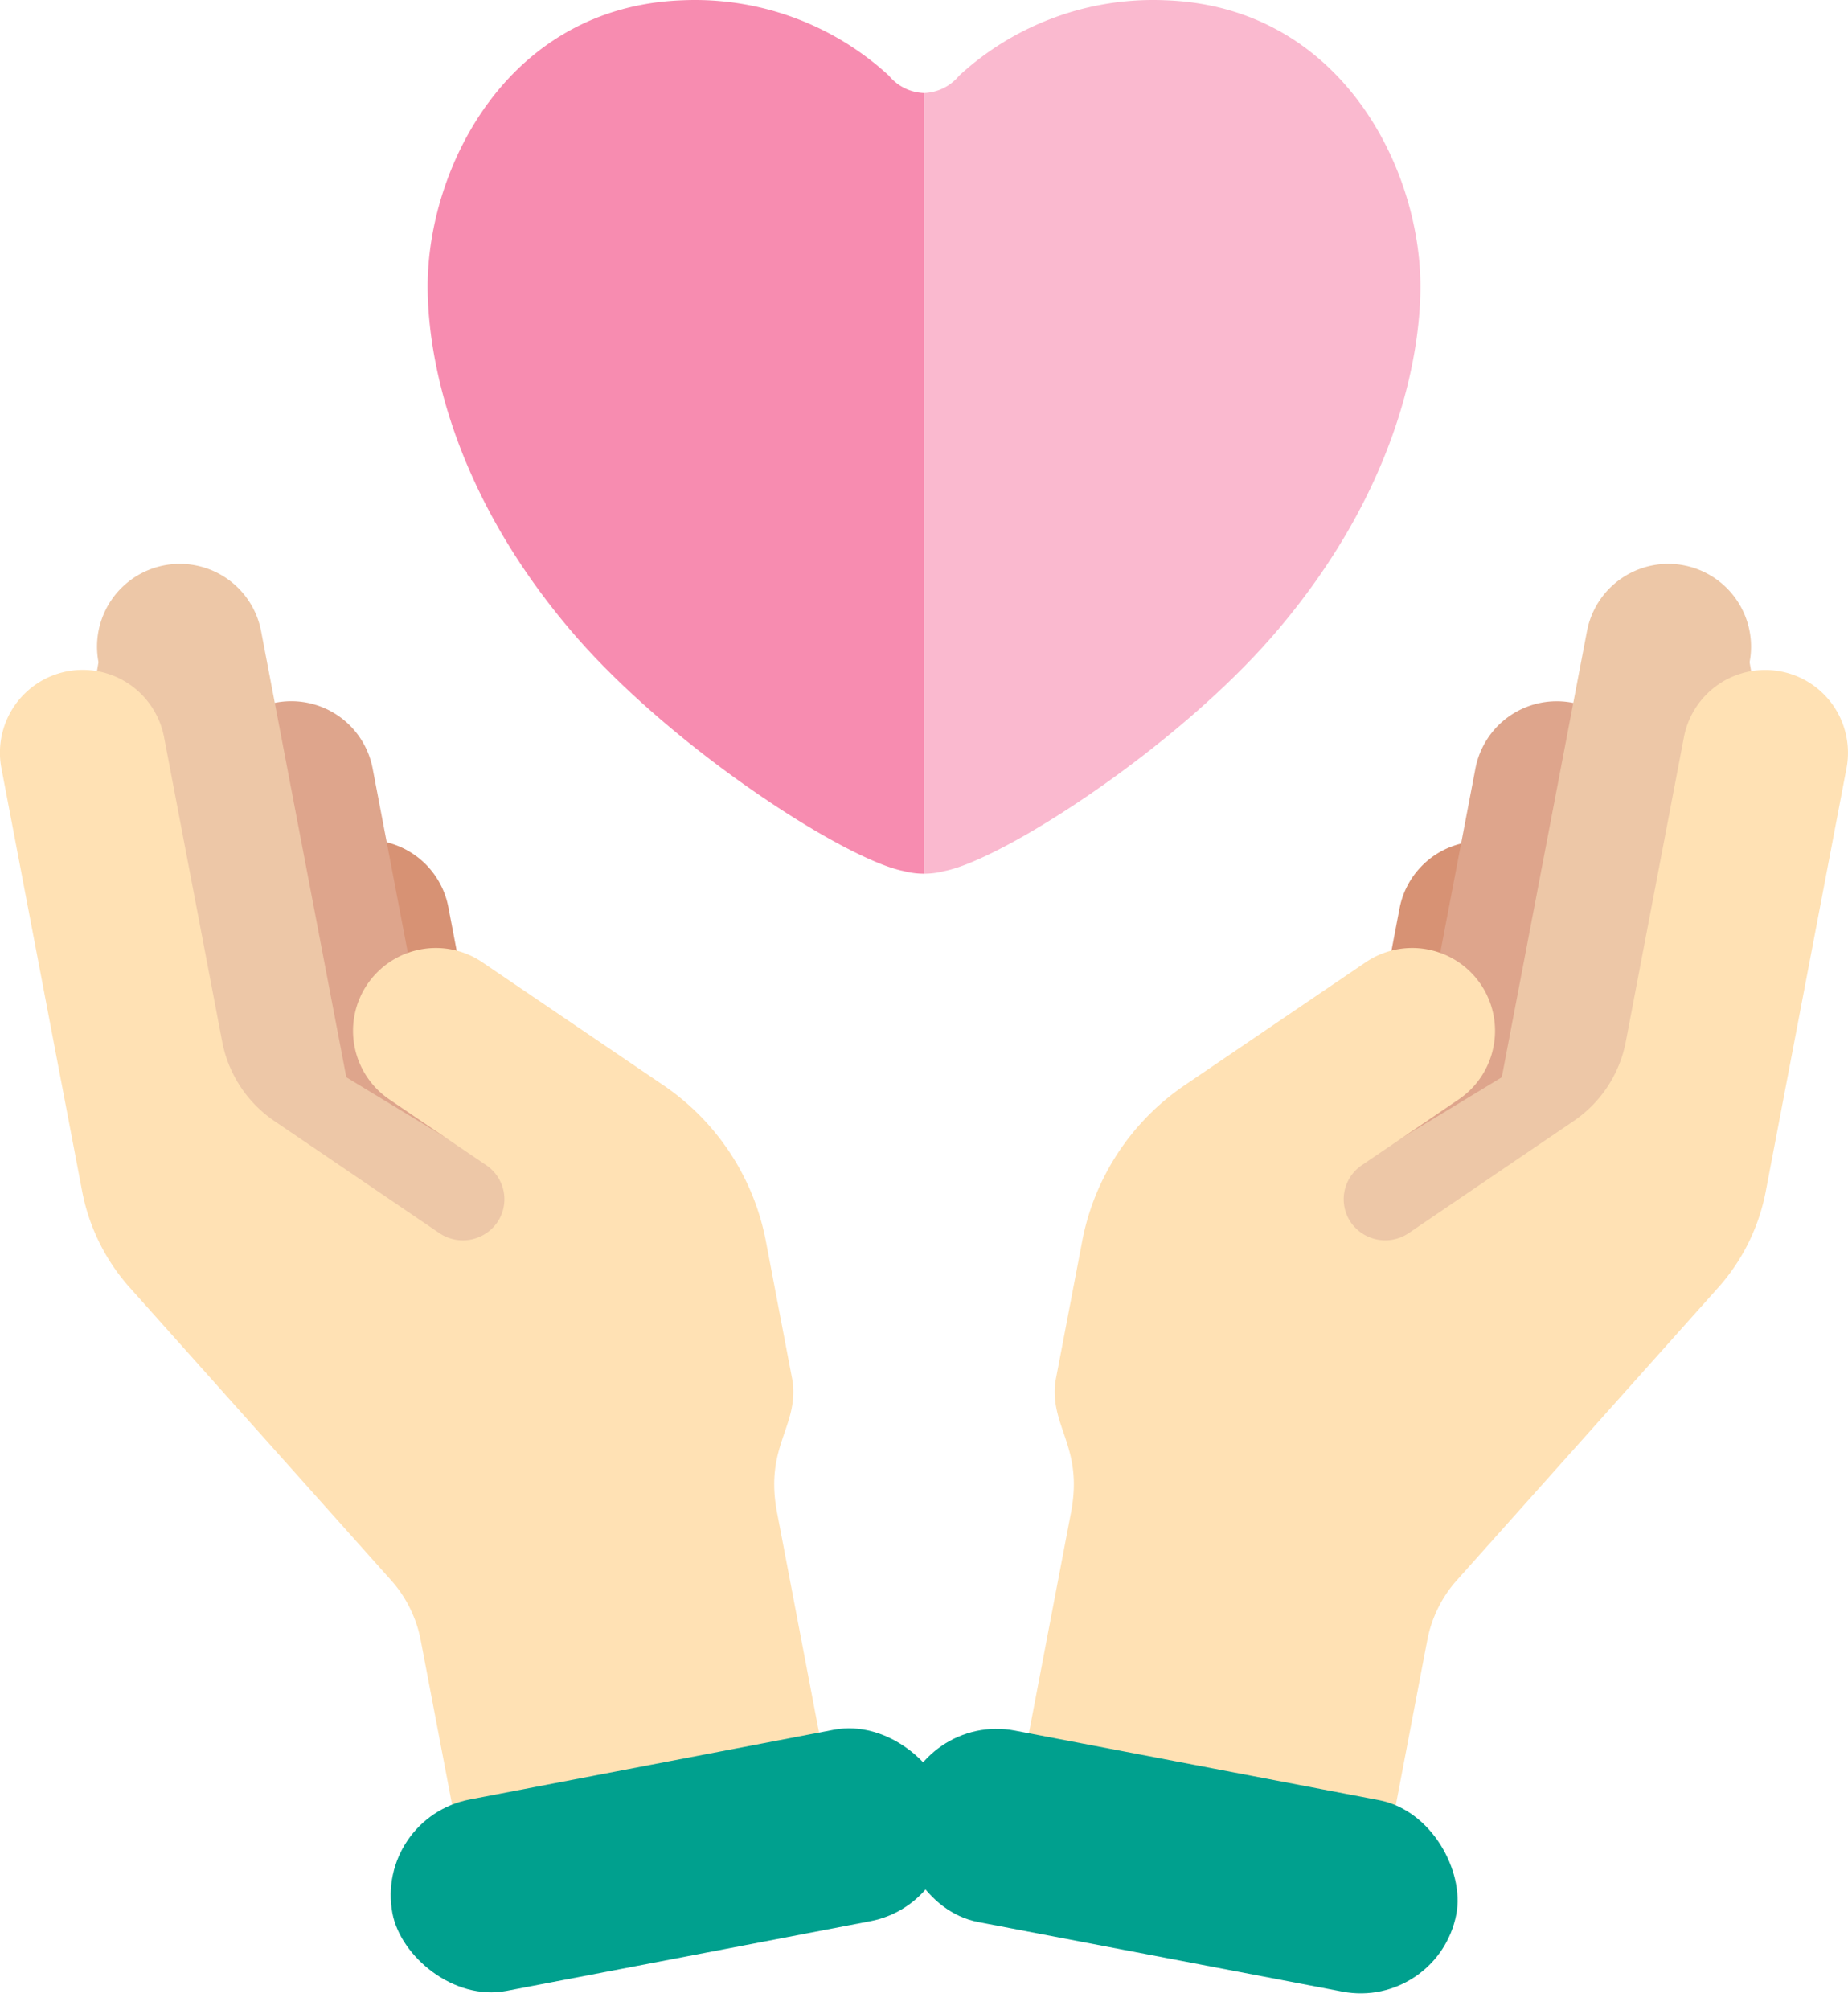
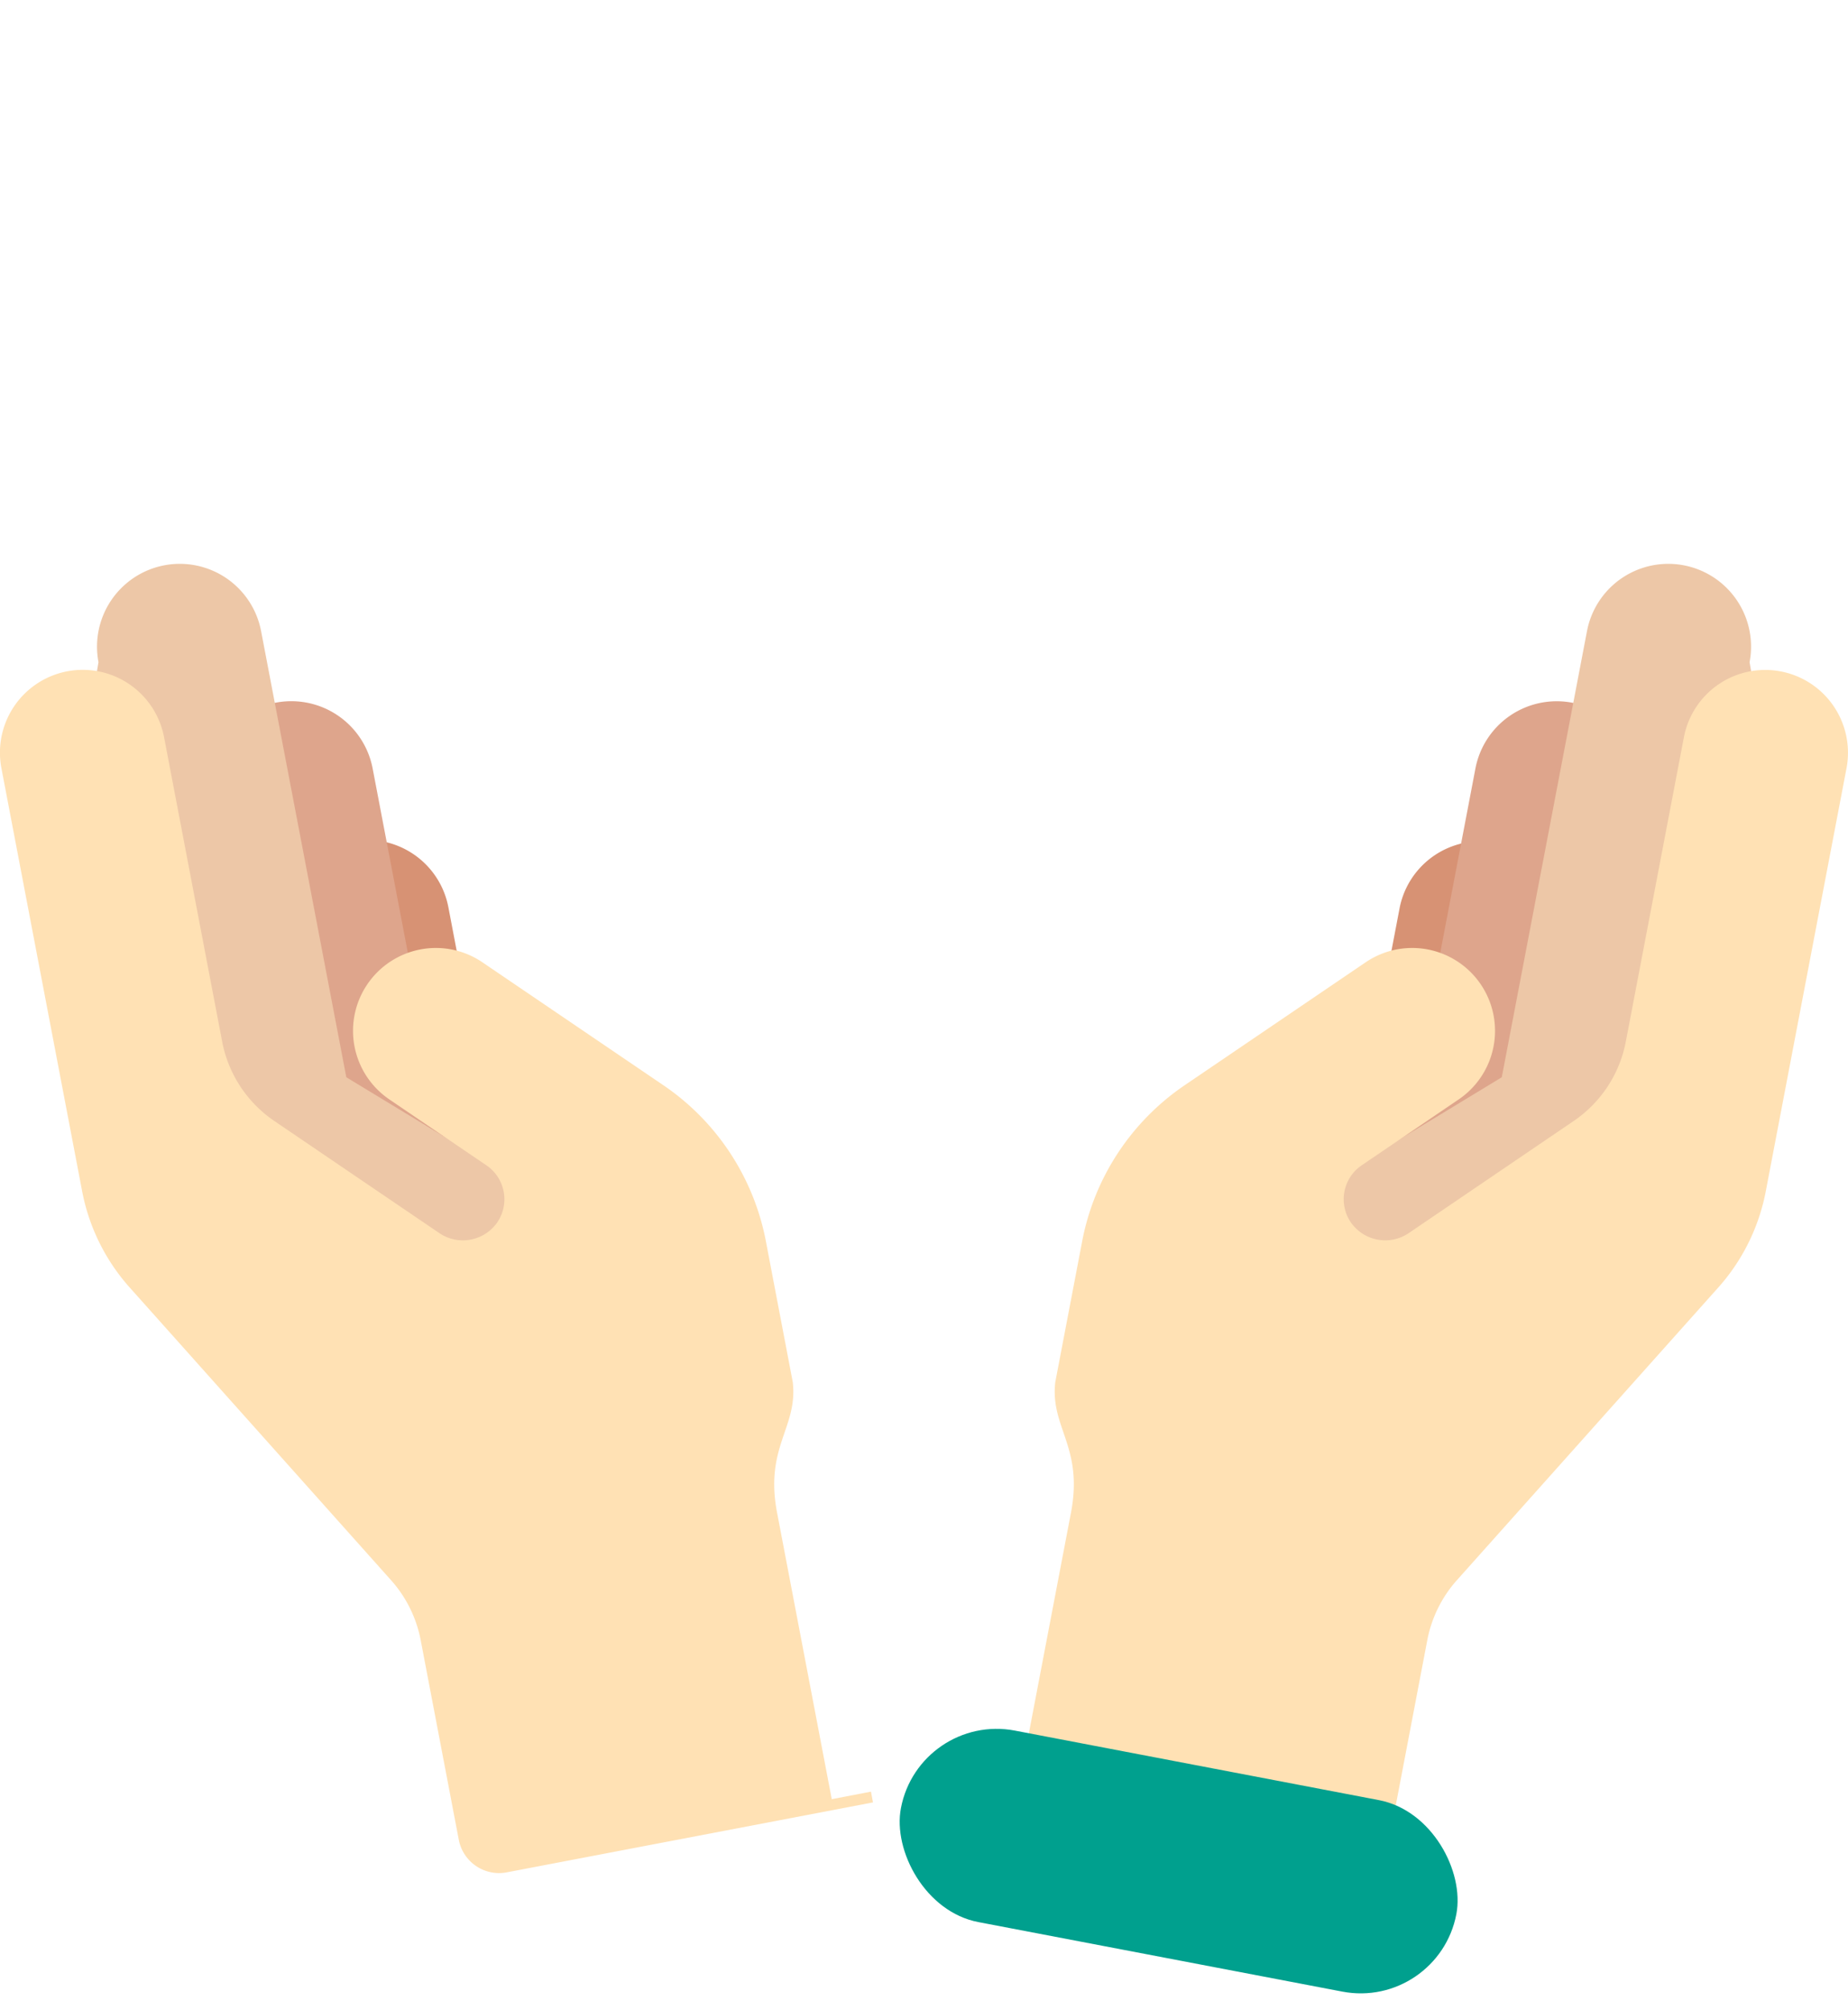
<svg xmlns="http://www.w3.org/2000/svg" viewBox="0 0 132.293 143.823" width="132.293" height="143.823">
  <defs>
    <style>
      .cls-1 {
        fill: #f78cb0;
      }

      .cls-2 {
        fill: #fab9cf;
      }

      .cls-3 {
        fill: #d79274;
      }

      .cls-4 {
        fill: #dea58c;
      }

      .cls-5 {
        fill: #edc7a7;
      }

      .cls-6 {
        fill: #ffe1b4;
      }

      .cls-7 {
        fill: #00a08e;
      }
    </style>
  </defs>
  <g id="介護の労働日数" transform="translate(66.146 71.911)">
    <g id="グループ化_2495" data-name="グループ化 2495" transform="translate(-66.147 -71.911)">
      <g id="グループ化_2491" data-name="グループ化 2491" transform="translate(30.615)">
-         <path id="パス_8247" data-name="パス 8247" class="cls-1" d="M75.541,5.405c-.005-.005-.012-.009-.017-.014A20.508,20.508,0,0,0,60.756.013C48.266.465,42.521,11.975,42.521,20.49c0,5.12,1.778,14.74,10.379,24.776,7.056,8.229,19.455,16.22,23.687,17.055a5.755,5.755,0,0,0,1.469.192V6.649A3.388,3.388,0,0,1,75.541,5.405Z" transform="translate(-42.521 0.007)" />
-         <path id="パス_8248" data-name="パス 8248" class="cls-2" d="M94.39,5.405c.005-.005.012-.009.017-.014A20.508,20.508,0,0,1,109.176.013c12.489.453,18.235,11.962,18.235,20.477,0,5.12-1.778,14.74-10.379,24.776-7.056,8.229-19.455,16.22-23.687,17.055a5.756,5.756,0,0,1-1.469.192V6.649A3.388,3.388,0,0,0,94.39,5.405Z" transform="translate(-56.341 0.007)" />
-       </g>
+         </g>
      <g id="グループ化_2494" data-name="グループ化 2494" transform="translate(0 40.346)">
        <g id="グループ化_2492" data-name="グループ化 2492">
-           <path id="パス_8249" data-name="パス 8249" class="cls-3" d="M55.914,120.84l-12.7-7.7L38.473,88.287a5.925,5.925,0,0,0-11.64,2.223l-4.066,8.813L27.331,117.3l8.026,17.842a11.787,11.787,0,0,1,8.252-6.07c.542-.1,7.776-1.44,13.414-2.433Z" transform="translate(-6.374 -63.716)" />
+           <path id="パス_8249" data-name="パス 8249" class="cls-3" d="M55.914,120.84l-12.7-7.7L38.473,88.287a5.925,5.925,0,0,0-11.64,2.223l-4.066,8.813L27.331,117.3l8.026,17.842a11.787,11.787,0,0,1,8.252-6.07Z" transform="translate(-6.374 -63.716)" />
          <path id="パス_8250" data-name="パス 8250" class="cls-4" d="M35.69,99.348,30.944,74.5A5.925,5.925,0,0,0,19.3,76.718l-4.066,8.816L19.8,103.513l8.025,17.842a11.787,11.787,0,0,1,8.252-6.07c.875-.167,19.21-3.546,20.078-3.519Z" transform="translate(-4.266 -59.853)" />
          <path id="パス_8251" data-name="パス 8251" class="cls-5" d="M26.479,92.77l-6.1-31.924a5.925,5.925,0,1,0-11.64,2.223L6.027,78.954l4.564,17.979,8.025,17.842a11.787,11.787,0,0,1,8.252-6.07c.875-.167,19.21-3.546,20.078-3.519Z" transform="translate(-1.687 -56.031)" />
          <path id="パス_8252" data-name="パス 8252" class="cls-6" d="M59.542,147.38l-3.916-20.509c-.9-4.718,1.5-6.077,1.125-9.334l-1.924-10.08a17.447,17.447,0,0,0-7.316-11.15l-12.96-8.8a5.928,5.928,0,1,0-6.7,9.785L34.786,102a2.935,2.935,0,0,1,.792,4.132,3,3,0,0,1-4.074.778L19.643,98.854a8.879,8.879,0,0,1-3.739-5.68l-4.16-21.79A5.925,5.925,0,0,0,.1,73.607l5.771,30.228a14.4,14.4,0,0,0,3.518,7.049l18.643,20.87A8.96,8.96,0,0,1,30.115,136l2.722,14.256a2.934,2.934,0,0,0,3.465,2.354l26.191-5-.144-.77Z" transform="translate(0.002 -58.982)" />
-           <rect id="長方形_1789" data-name="長方形 1789" class="cls-7" width="40.479" height="13.95" rx="6.974" transform="matrix(0.982, -0.188, 0.188, 0.982, 26.785, 89.729)" />
        </g>
        <g id="グループ化_2493" data-name="グループ化 2493" transform="translate(63.189)">
          <path id="パス_8253" data-name="パス 8253" class="cls-3" d="M114.516,120.84l12.7-7.7,4.745-24.849A5.925,5.925,0,0,1,143.6,90.51l4.066,8.813L143.1,117.3l-8.025,17.842a11.787,11.787,0,0,0-8.252-6.07c-.542-.1-7.776-1.44-13.414-2.433Z" transform="translate(-94.944 -63.716)" />
          <path id="パス_8254" data-name="パス 8254" class="cls-4" d="M132.149,99.348,136.894,74.5a5.925,5.925,0,1,1,11.64,2.223l4.066,8.816-4.564,17.979-8.025,17.839a11.788,11.788,0,0,0-8.252-6.07c-.875-.167-19.21-3.546-20.078-3.519Z" transform="translate(-94.461 -59.853)" />
          <path id="パス_8255" data-name="パス 8255" class="cls-5" d="M141.36,92.77l6.1-31.924a5.925,5.925,0,1,1,11.64,2.223l2.716,15.885-4.564,17.979-8.025,17.842a11.787,11.787,0,0,0-8.252-6.07c-.875-.167-19.21-3.546-20.078-3.519Z" transform="translate(-97.04 -56.031)" />
          <path id="パス_8256" data-name="パス 8256" class="cls-6" d="M99.9,147.381l3.916-20.509c.9-4.718-1.5-6.077-1.125-9.334l1.925-10.08a17.447,17.447,0,0,1,7.316-11.15l12.96-8.8a5.928,5.928,0,1,1,6.7,9.785L124.66,102a2.935,2.935,0,0,0-.792,4.132,3,3,0,0,0,4.074.778l11.852-8.052a8.879,8.879,0,0,0,3.739-5.68l4.16-21.789a5.925,5.925,0,0,1,11.64,2.223l-5.771,30.228a14.4,14.4,0,0,1-3.518,7.049L131.4,131.757A8.959,8.959,0,0,0,129.323,136L126.6,150.26a2.934,2.934,0,0,1-3.465,2.354l-26.189-5,.144-.77Z" transform="translate(-90.335 -58.983)" />
          <rect id="長方形_1790" data-name="長方形 1790" class="cls-7" width="40.479" height="13.95" rx="6.974" transform="translate(39.76 103.476) rotate(-169.19)" />
        </g>
      </g>
    </g>
  </g>
</svg>